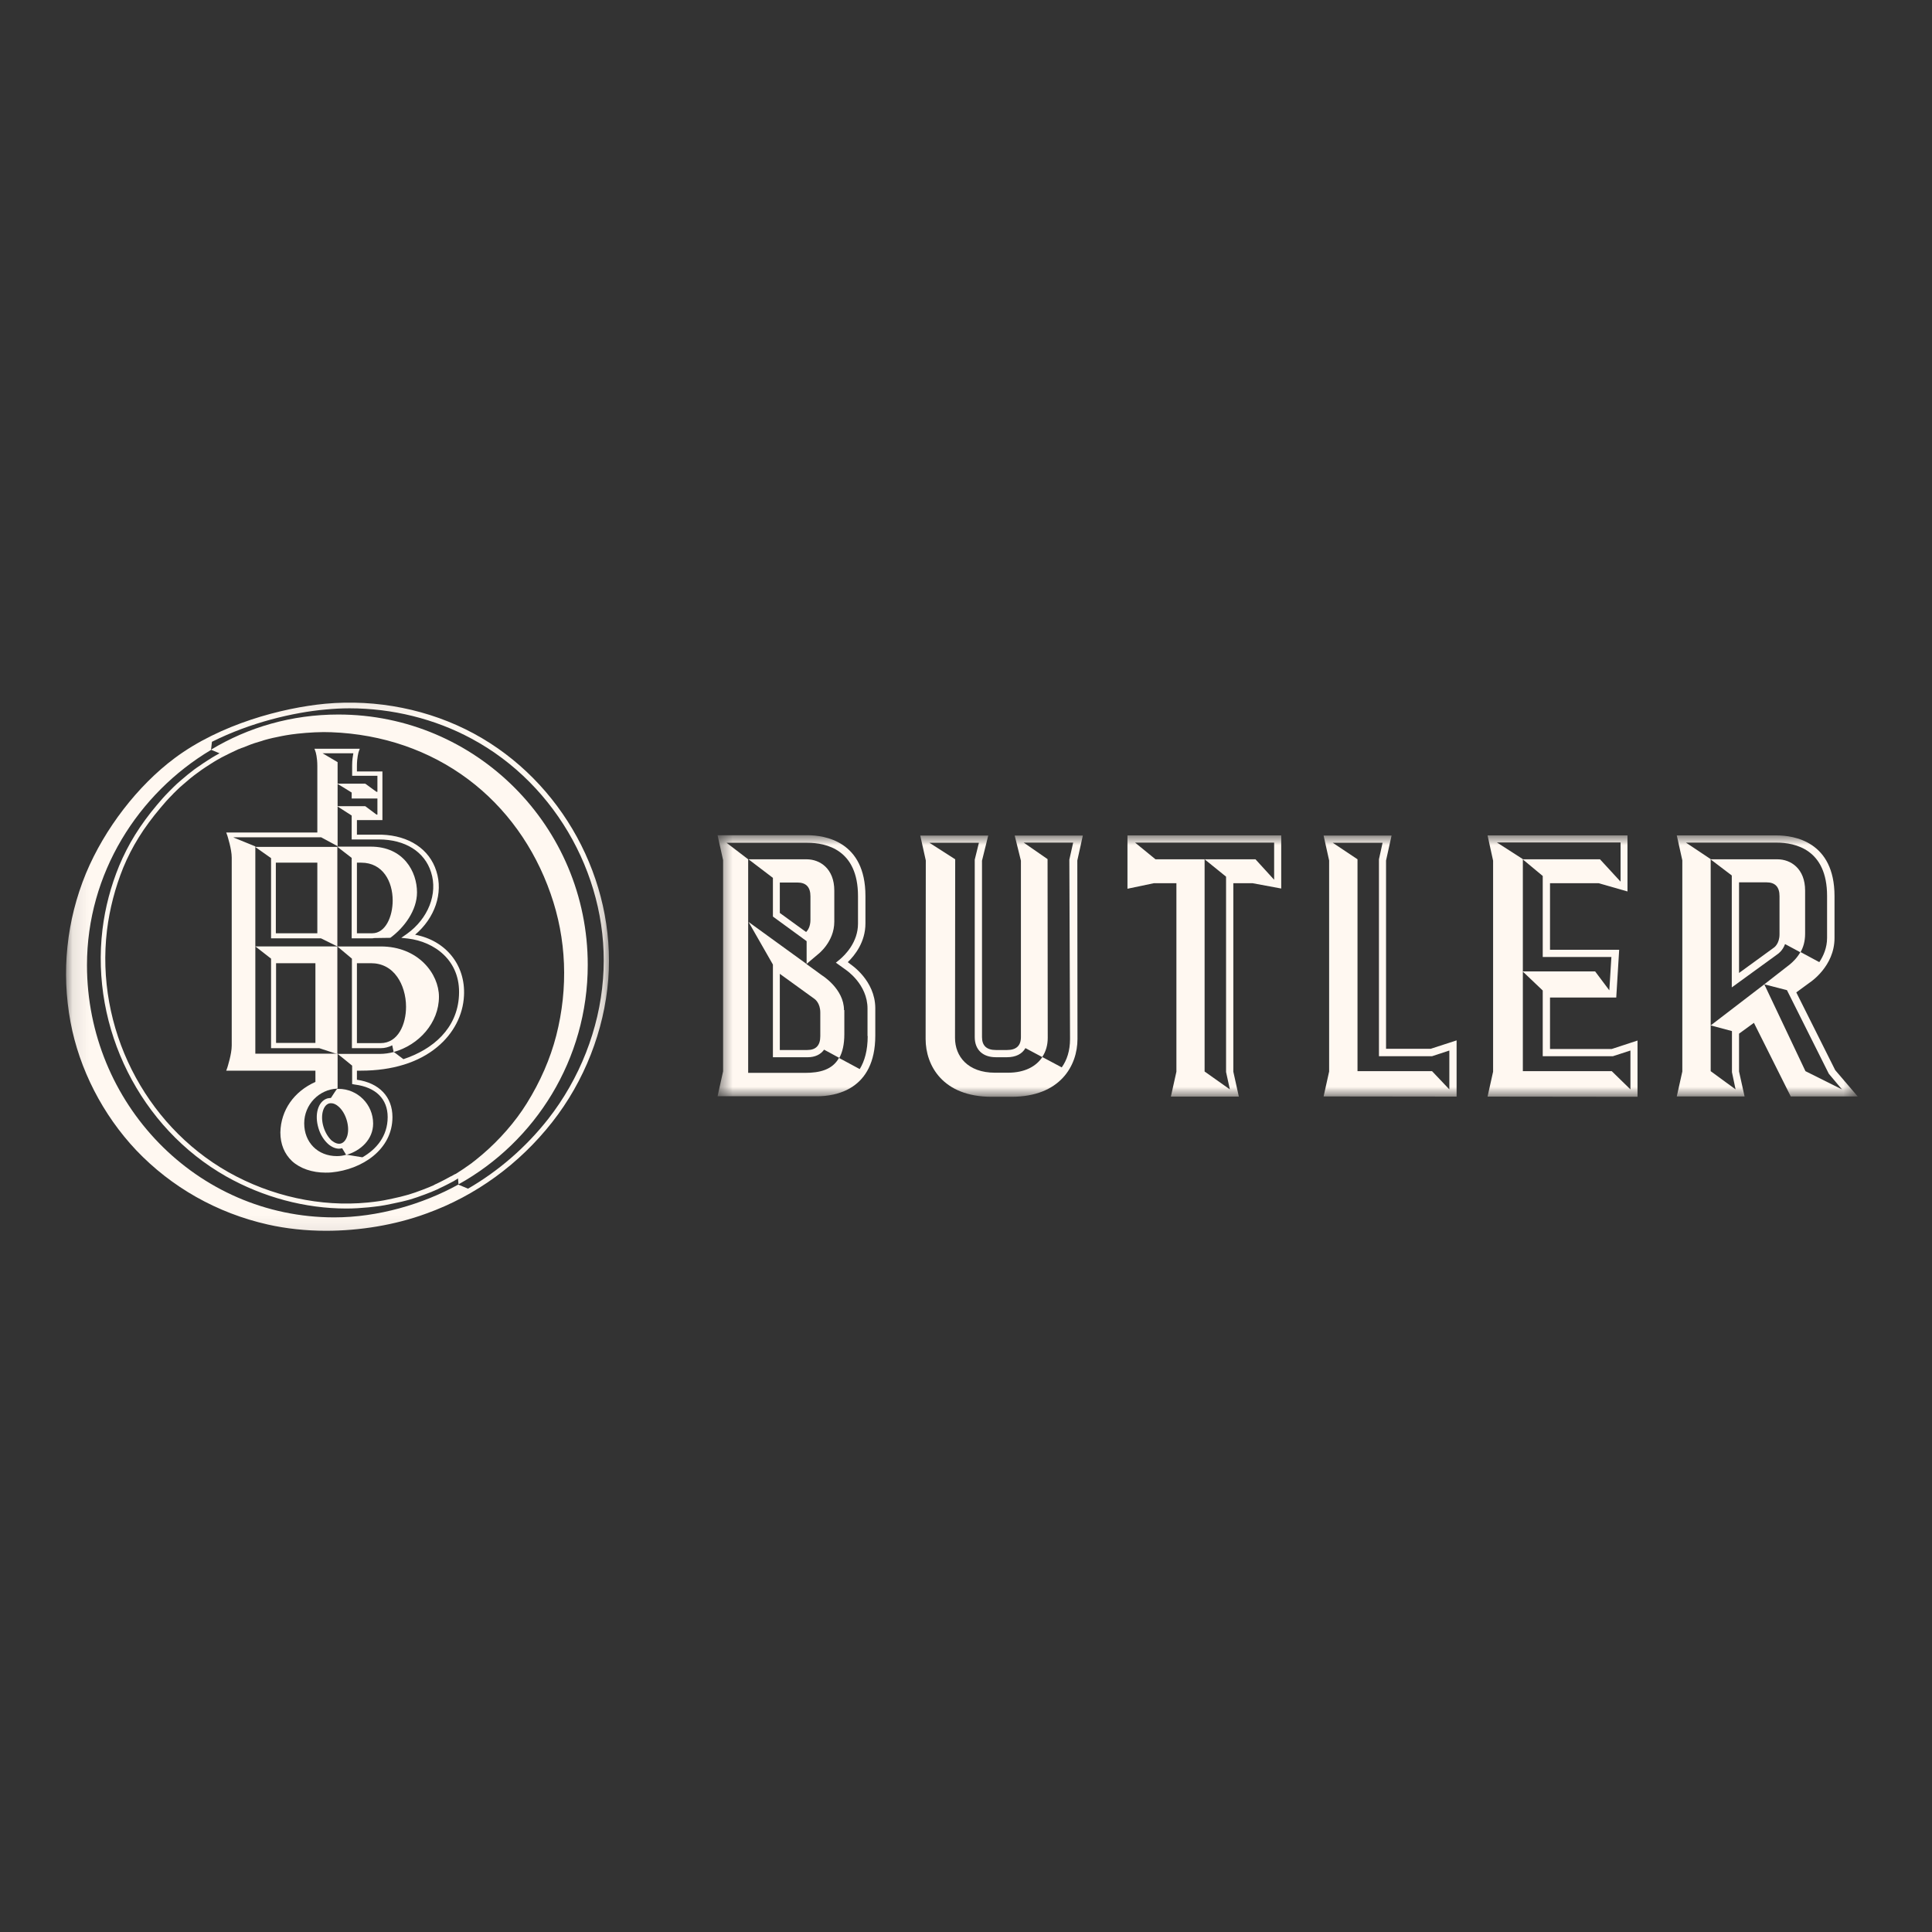
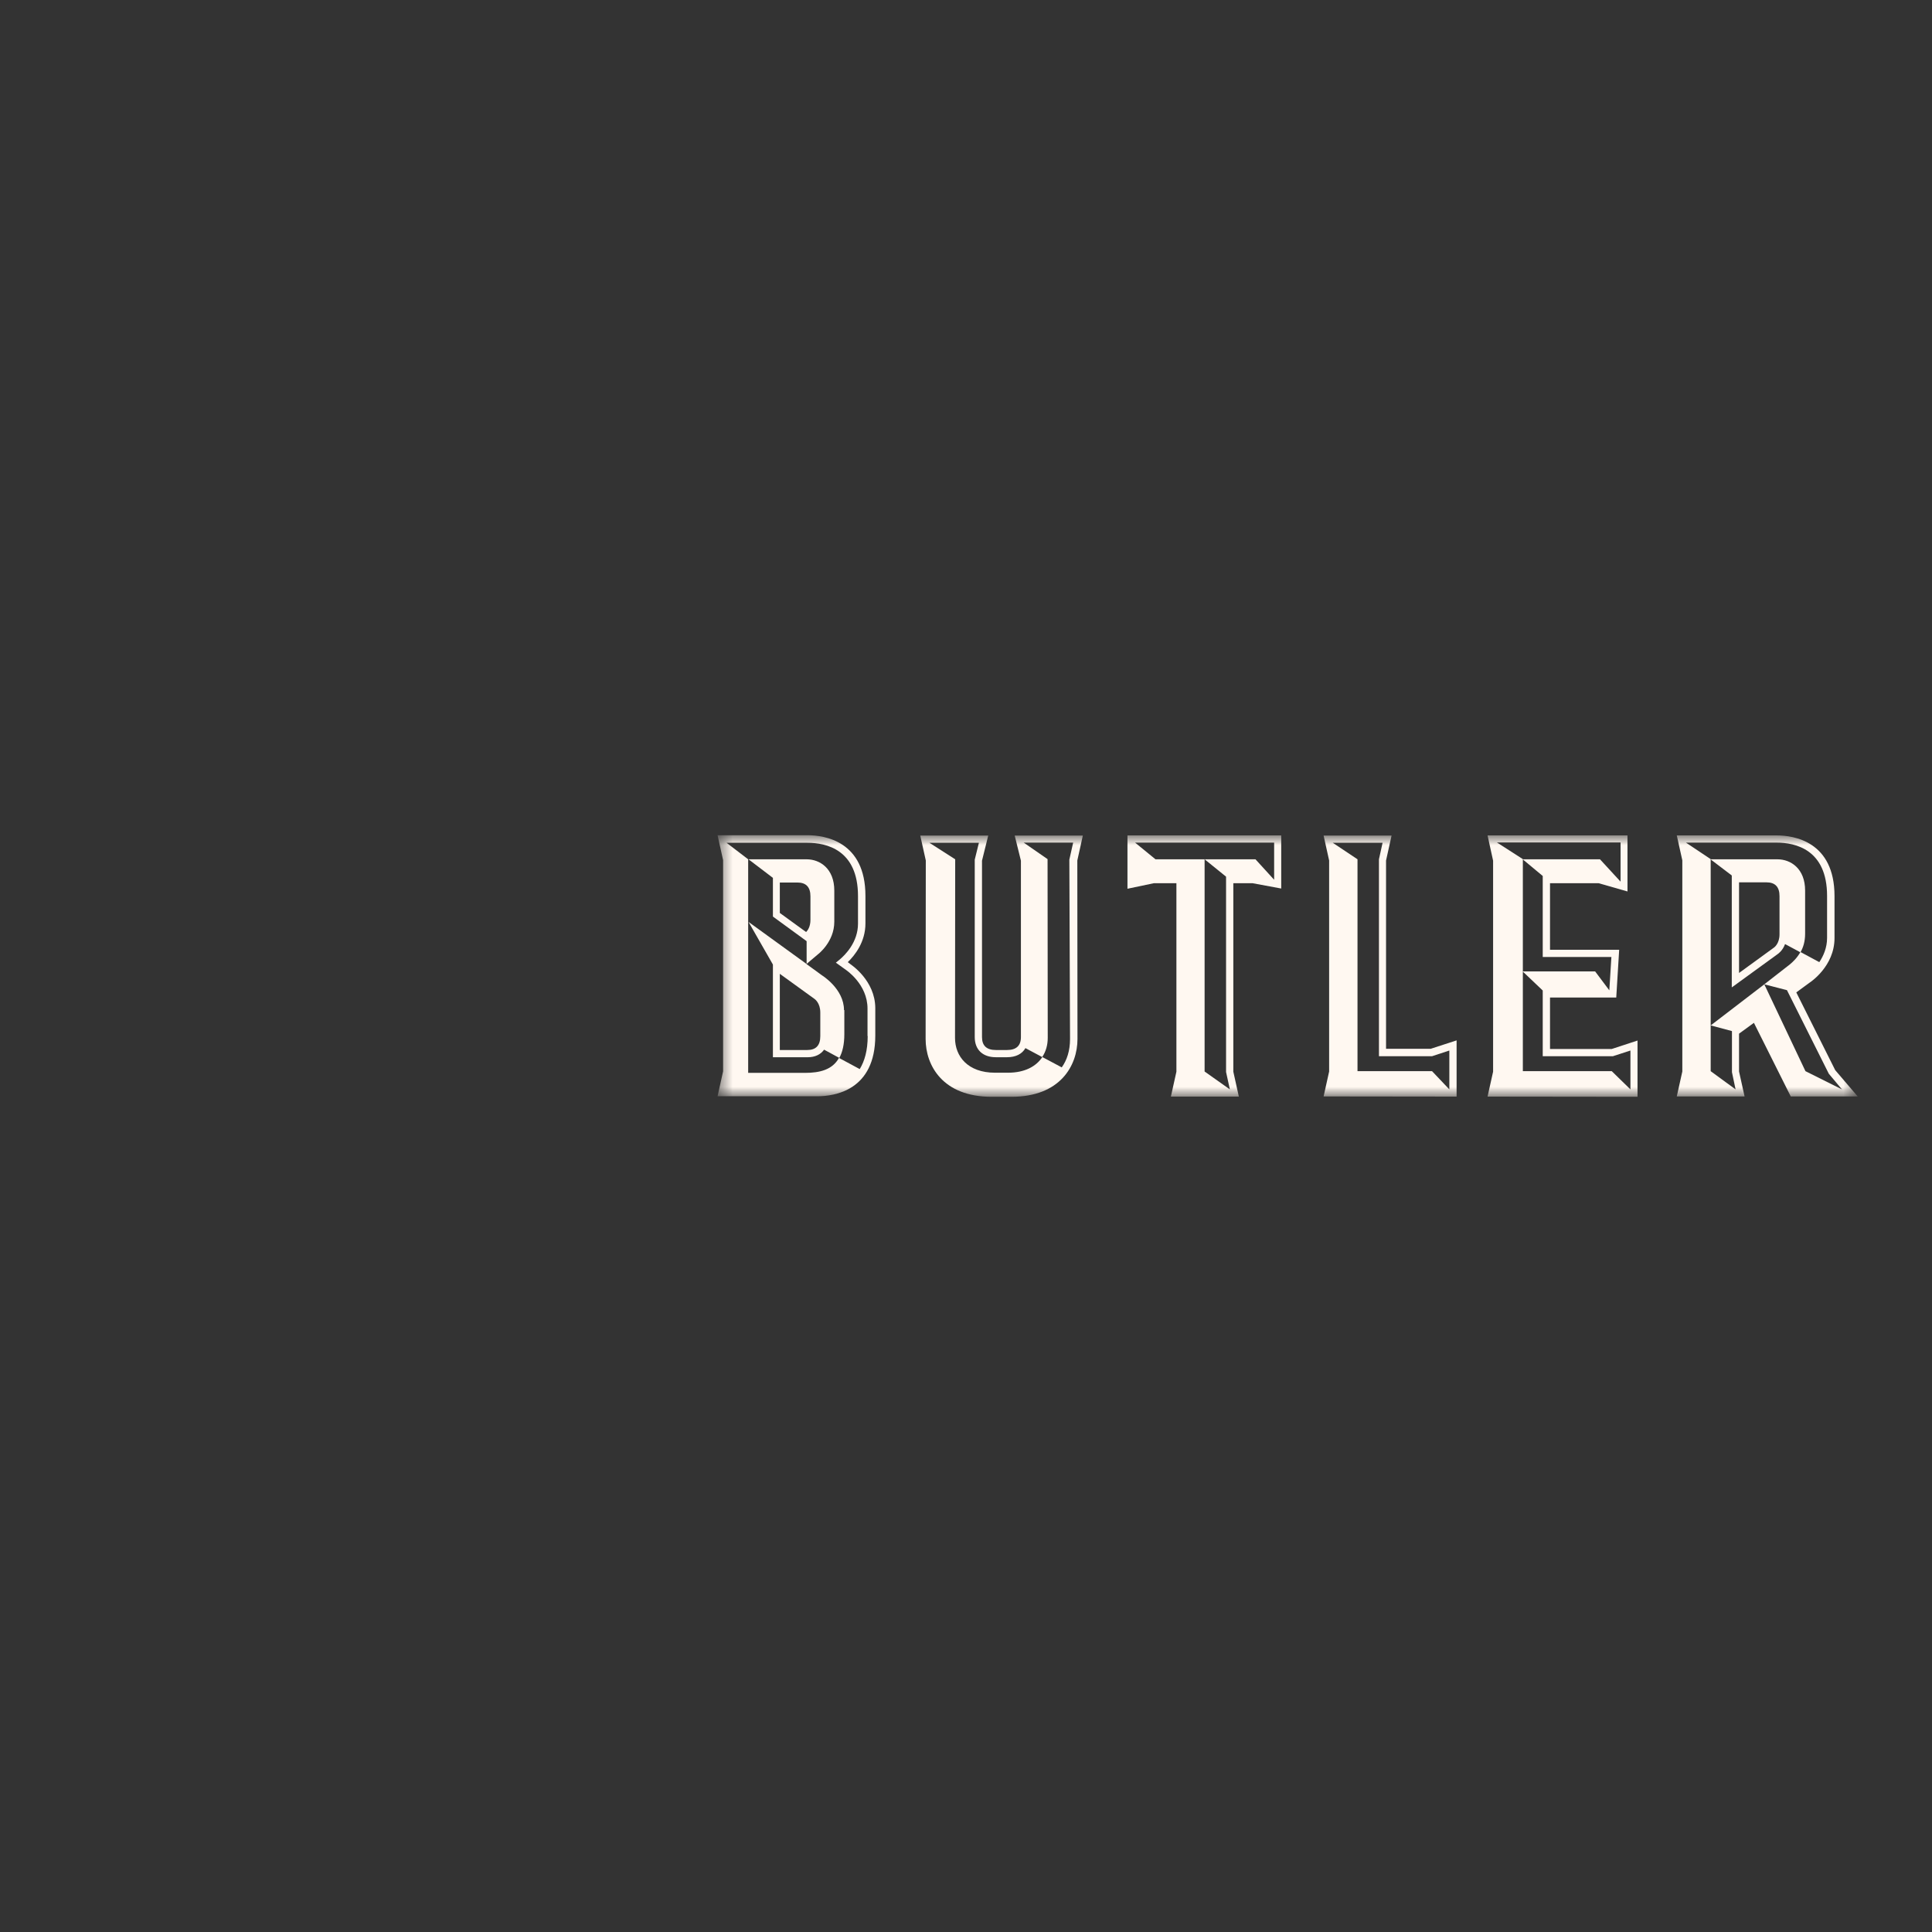
<svg xmlns="http://www.w3.org/2000/svg" width="120" height="120" viewBox="0 0 120 120" fill="none">
  <rect x="0" y="0" width="120" height="120" fill="#333333" stroke="none" />
  <g clip-path="url(#clip0_252_4445)">
    <mask id="mask0_252_4445" style="mask-type:luminance" maskUnits="userSpaceOnUse" x="4" y="43" width="34" height="34">
-       <path d="M37.824 43.077H4.103V76.923H37.824V43.077Z" fill="white" />
-     </mask>
+       </mask>
    <g mask="url(#mask0_252_4445)">
-       <path d="M37.454 60.807C37.217 63.929 36.003 67.006 34.047 69.504C32.655 71.273 30.967 72.73 29.071 73.83L28.463 73.577C26.257 74.796 23.472 75.614 20.762 75.614C12.2 75.614 5.402 68.523 5.402 59.945C5.402 54.251 8.572 49.286 13.104 46.58C13.104 46.58 13.148 46.253 13.163 46.075C15.563 44.871 18.229 44.246 20.228 44.068C20.717 44.023 21.206 43.994 21.709 43.994C24.361 43.994 27.012 44.648 29.293 45.882C34.64 48.751 37.928 54.757 37.454 60.807ZM29.441 45.569C26.671 44.068 23.398 43.414 20.199 43.711C17.533 43.964 13.682 44.975 10.853 47.086C8.557 48.795 6.498 51.471 5.343 54.236C4.128 57.18 3.802 60.376 4.38 63.483C4.928 66.412 6.38 69.236 8.453 71.436C10.645 73.741 13.474 75.346 16.644 76.06C17.77 76.313 18.999 76.446 20.243 76.446C22.346 76.446 24.538 76.09 26.479 75.376C29.545 74.276 32.255 72.299 34.299 69.697C36.299 67.155 37.528 64.003 37.78 60.837C38.254 54.653 34.907 48.528 29.441 45.569Z" fill="#FFF8F1" />
      <path d="M28.508 61.833C28.404 63.884 26.894 65.178 25.057 65.787L24.465 65.341C24.183 65.415 23.887 65.46 23.591 65.46H20.969C20.969 65.46 21.576 65.936 21.872 66.189V67.333L22.035 67.363C23.339 67.526 24.079 68.255 24.079 69.385C24.079 70.574 23.368 71.392 22.509 71.882C22.139 71.823 21.517 71.719 21.517 71.719C21.325 71.778 21.132 71.808 20.924 71.808C19.74 71.808 18.895 70.961 18.895 69.771C18.895 68.612 19.814 67.66 20.954 67.616L20.969 67.571V65.445H15.859V58.755V52.571L14.511 52.021V52.006H19.947L20.969 52.556V50.059V49.806V48.676V48.424V47.338L20.036 46.788H21.947C21.917 46.952 21.872 47.205 21.872 47.532V48.186H23.442V49.182H23.383L22.687 48.676H20.939C20.939 48.676 21.547 49.033 21.843 49.226V49.598H23.442V50.594H23.383L22.687 50.074H20.939L21.843 50.654V52.14H23.531C25.161 52.14 26.375 52.898 26.775 54.177C27.205 55.515 26.597 57.061 25.264 58.012L24.924 58.25L25.338 58.295C26.968 58.488 28.627 59.648 28.508 61.833ZM25.783 58.057C27.012 57.016 27.545 55.47 27.101 54.102C26.671 52.735 25.398 51.902 23.709 51.843H22.169V50.936H23.753V47.918H22.169V47.576C22.169 47.041 22.272 46.729 22.272 46.714L22.346 46.506H19.532L19.606 46.714C19.606 46.714 19.71 47.041 19.71 47.576V51.709H14.052L14.126 51.917C14.126 51.932 14.393 52.735 14.393 53.27V64.94C14.393 65.475 14.126 66.278 14.126 66.293L14.052 66.501H19.591V67.2C18.259 67.794 17.444 68.954 17.414 70.336C17.414 71.065 17.666 71.674 18.14 72.12C18.644 72.581 19.399 72.834 20.214 72.834C20.347 72.834 20.48 72.834 20.599 72.819C22.48 72.641 24.376 71.407 24.376 69.385C24.376 68.121 23.546 67.259 22.169 67.066V66.501H22.421C24.361 66.501 26.005 65.995 27.16 65.029C28.167 64.197 28.76 63.052 28.819 61.848C28.923 59.93 27.679 58.414 25.783 58.057Z" fill="#FFF8F1" />
      <path d="M22.169 57.968V53.582H22.435C23.783 53.582 24.39 54.757 24.39 55.931C24.39 56.927 23.946 57.968 23.116 57.968H22.169ZM21.858 58.28H23.116C23.161 58.28 23.191 58.28 23.22 58.265L24.242 58.25C25.116 57.611 25.901 56.541 25.901 55.426C25.901 54.147 25.072 52.586 23.028 52.586H20.939L21.843 53.285V58.28H21.858Z" fill="#FFF8F1" />
      <path d="M19.71 57.968H17.133V53.582H19.71V57.968ZM16.836 58.28H19.932L20.954 58.785V52.601H15.844L16.836 53.3V58.28Z" fill="#FFF8F1" />
      <path d="M19.591 64.776H17.147V59.826H19.591V64.776ZM15.844 58.77L16.836 59.544V65.103H19.828L20.954 65.475V58.785H15.844V58.77Z" fill="#FFF8F1" />
-       <path d="M22.169 64.777V59.826H23.043C23.724 59.826 24.287 60.124 24.672 60.674C25.012 61.149 25.22 61.833 25.22 62.532C25.22 63.617 24.731 64.791 23.635 64.791H22.169V64.777ZM27.264 61.907C27.264 60.495 25.99 58.786 23.65 58.786H20.954L21.858 59.544V65.104H23.65C23.887 65.104 24.139 65.044 24.361 64.925L24.45 65.342C26.02 64.91 27.264 63.528 27.264 61.907Z" fill="#FFF8F1" />
-       <path d="M20.095 69.995C19.888 69.326 20.051 68.657 20.436 68.538C20.48 68.523 20.525 68.523 20.569 68.523C20.717 68.523 20.88 68.597 21.028 68.731C21.25 68.924 21.428 69.222 21.532 69.563C21.636 69.905 21.65 70.247 21.576 70.53C21.502 70.782 21.369 70.961 21.191 71.02C21.014 71.08 20.806 71.005 20.599 70.842C20.377 70.634 20.199 70.337 20.095 69.995ZM23.176 69.786C23.176 68.597 22.213 67.631 21.028 67.631C20.999 67.631 20.969 67.631 20.939 67.631C20.91 67.646 20.688 67.988 20.554 68.196C20.48 68.196 20.406 68.211 20.332 68.225C19.755 68.404 19.517 69.222 19.784 70.084C19.903 70.485 20.125 70.827 20.391 71.065C20.599 71.243 20.836 71.347 21.058 71.347C21.117 71.347 21.191 71.332 21.25 71.318L21.502 71.734C22.406 71.481 23.176 70.768 23.176 69.786Z" fill="#FFF8F1" />
      <path d="M28.108 73.013C28.093 73.027 28.034 73.057 27.99 73.072C27.856 73.146 27.738 73.206 27.605 73.28C27.427 73.369 27.264 73.459 27.131 73.518C27.056 73.548 26.997 73.577 26.923 73.622L26.894 73.637C26.864 73.652 26.775 73.681 26.716 73.711L26.686 73.726C26.405 73.845 26.108 73.949 25.783 74.068C25.649 74.113 25.516 74.157 25.368 74.202L25.309 74.217C25.264 74.231 25.22 74.246 25.205 74.246C25.087 74.276 24.983 74.306 24.864 74.336C24.553 74.41 24.213 74.484 23.828 74.559C23.739 74.573 23.65 74.588 23.561 74.603L23.457 74.618C23.279 74.648 23.072 74.663 22.835 74.692C19.917 74.975 16.851 74.306 14.185 72.804C8.957 69.846 5.92 63.81 6.646 57.775C6.809 56.452 7.15 55.143 7.653 53.895C8.201 52.572 8.912 51.427 9.979 50.163C10.186 49.911 10.423 49.643 10.705 49.361C10.764 49.301 10.823 49.227 10.897 49.167L10.971 49.093C11.104 48.959 11.253 48.825 11.43 48.677C11.682 48.454 11.949 48.231 12.26 48.008C12.275 47.993 12.334 47.963 12.364 47.933C12.423 47.889 12.467 47.859 12.526 47.814C12.675 47.71 12.837 47.606 13.045 47.472C13.208 47.368 13.371 47.264 13.504 47.19L13.771 47.041C14.082 46.878 14.422 46.714 14.807 46.536C14.822 46.536 14.852 46.521 14.896 46.506C14.956 46.477 15.03 46.447 15.089 46.432C15.237 46.372 15.385 46.313 15.578 46.239C15.726 46.179 15.889 46.135 16.081 46.075C16.126 46.06 16.185 46.045 16.229 46.031C16.259 46.016 16.303 46.016 16.363 45.986C16.407 45.971 16.451 45.956 16.466 45.956C16.777 45.867 17.118 45.793 17.503 45.718C17.651 45.689 17.814 45.659 18.021 45.629L18.125 45.614C18.244 45.599 18.362 45.584 18.481 45.57C19.147 45.495 19.991 45.451 20.584 45.48C23.753 45.599 26.686 46.61 29.086 48.409C31.426 50.163 33.188 52.616 34.196 55.5C35.188 58.31 35.306 61.357 34.551 64.316C34.181 65.758 33.559 67.185 32.715 68.538C32.004 69.683 31.011 70.812 29.945 71.719C29.826 71.823 29.693 71.927 29.53 72.061C29.471 72.106 29.397 72.165 29.337 72.21L29.323 72.225C29.308 72.24 29.263 72.269 29.219 72.299C28.938 72.507 28.641 72.7 28.315 72.908C28.256 72.923 28.182 72.968 28.108 73.013ZM36.506 59.93C36.506 51.338 29.574 44.38 21.013 44.38C18.125 44.38 15.415 45.168 13.104 46.566L13.637 46.789L13.371 46.937C13.237 47.012 13.074 47.116 12.912 47.22C12.704 47.354 12.541 47.458 12.378 47.577C12.319 47.621 12.26 47.651 12.201 47.696C12.156 47.725 12.112 47.77 12.097 47.77C11.786 48.008 11.504 48.231 11.253 48.454C11.06 48.617 10.912 48.751 10.779 48.885L10.705 48.959C10.645 49.019 10.571 49.093 10.512 49.152C10.231 49.435 9.994 49.702 9.771 49.97C8.69 51.248 7.964 52.438 7.402 53.776C6.883 55.039 6.528 56.377 6.365 57.73C5.624 63.885 8.72 70.054 14.052 73.072C16.348 74.365 18.955 75.064 21.517 75.064C21.976 75.064 22.435 75.034 22.895 74.99C23.131 74.96 23.339 74.945 23.531 74.915L23.635 74.9C23.724 74.886 23.813 74.871 23.902 74.856C24.287 74.781 24.642 74.707 24.968 74.633C25.087 74.603 25.205 74.573 25.323 74.544C25.338 74.544 25.383 74.529 25.427 74.514L25.486 74.499C25.62 74.454 25.768 74.41 25.901 74.365C26.227 74.246 26.538 74.142 26.82 74.023L26.849 74.008C26.908 73.979 26.997 73.949 27.027 73.934L27.056 73.919C27.131 73.89 27.205 73.86 27.279 73.815C27.412 73.756 27.59 73.667 27.767 73.577C27.901 73.503 28.034 73.444 28.167 73.369C28.212 73.34 28.271 73.31 28.286 73.295C28.345 73.265 28.39 73.236 28.449 73.191L28.478 73.562C33.248 70.916 36.506 65.802 36.506 59.93Z" fill="#FFF8F1" />
    </g>
    <mask id="mask1_252_4445" style="mask-type:luminance" maskUnits="userSpaceOnUse" x="44" y="51" width="72" height="18">
      <path d="M115.385 51.877H44.569V68.123H115.385V51.877Z" fill="white" />
    </mask>
    <g mask="url(#mask1_252_4445)">
      <path d="M86.09 65.154V53.447L86.433 51.898H82.211L82.555 53.447V66.553L82.211 68.102L90.472 68.112V64.62L88.861 65.143H86.09V65.154ZM90.021 65.25V67.664L88.947 66.532H84.317V53.372L82.781 52.347H85.874L85.649 53.372V65.603H88.947L90.021 65.25Z" fill="#FFF8F1" />
      <path d="M96.274 65.154V61.96H100.388L100.57 58.991H96.274V54.857H99.292L101.086 55.37V51.888H92.395L92.739 53.458V66.564L92.395 68.112L101.709 68.123V64.63L100.109 65.154H96.274ZM101.269 65.25V67.664L100.109 66.532H94.587V60.326V53.362L92.976 52.326H100.656V54.761L99.378 53.372H94.576L95.822 54.408V59.439H100.087L99.958 61.511L99.077 60.337H94.576L95.822 61.522V65.602H100.184L101.269 65.25Z" fill="#FFF8F1" />
      <path d="M70.04 55.199L71.673 54.857H73.069V66.564L72.726 68.112H76.947L76.604 66.564V54.857H77.796L79.579 55.188V51.888H70.029V55.199H70.04ZM79.139 52.336V54.643L77.979 53.372H74.82L76.153 54.451V66.585L76.389 67.664L74.82 66.553V53.372H71.769L70.502 52.336H79.139Z" fill="#FFF8F1" />
      <path d="M113.988 66.468L111.571 61.64L112.388 61.041C112.452 60.999 113.945 60.016 113.945 58.264V55.658C113.945 52.261 111.421 51.888 110.336 51.888H104.148L104.492 53.437V66.553L104.148 68.102H108.359L108.015 66.553V64.203L108.939 63.53L111.227 68.102H115.385L113.988 66.468ZM109.584 61.138L106.254 63.691L107.575 64.043V66.596L107.8 67.664L106.254 66.532V63.68V53.362L104.717 52.336H110.336C111.518 52.336 113.483 52.764 113.483 55.648V58.254C113.483 58.862 113.258 59.375 113 59.76L111.829 59.13C111.625 59.493 111.367 59.738 111.174 59.899L109.584 61.138L110.991 61.501L113.591 66.692L114.407 67.664L112.14 66.532L109.584 61.138Z" fill="#FFF8F1" />
      <path d="M107.564 61.33L110.432 59.247C110.443 59.236 110.722 59.055 110.873 58.638L111.829 59.151C112.001 58.852 112.119 58.478 112.119 57.998V55.316C112.119 53.949 111.227 53.373 110.4 53.373H106.243L107.564 54.377V61.33ZM108.015 54.804H109.723C110.26 54.804 110.529 55.092 110.529 55.658V58.03C110.529 58.617 110.196 58.852 110.174 58.863L108.015 60.433V54.804Z" fill="#FFF8F1" />
      <path d="M52.808 59.877L52.658 59.76C53.099 59.332 53.754 58.51 53.754 57.356V55.647C53.754 52.251 51.229 51.877 50.144 51.877H44.569L44.913 53.426V66.542L44.569 68.091H50.757C51.842 68.091 54.366 67.728 54.366 64.321V62.612C54.356 60.892 52.862 59.92 52.808 59.877ZM53.894 64.353C53.894 65.25 53.7 65.912 53.399 66.403L52.11 65.709C51.702 66.446 50.918 66.638 49.994 66.638H46.47V57.26V53.372L45.128 52.347H50.144C51.326 52.347 53.292 52.774 53.292 55.658V57.367C53.292 58.531 52.486 59.322 52.142 59.61L51.917 59.792L52.54 60.24C52.551 60.251 53.883 61.127 53.883 62.644V64.353H53.894Z" fill="#FFF8F1" />
      <path d="M63.025 51.898L63.411 53.458V64.417C63.411 64.951 63.121 65.218 62.552 65.218H61.854C61.284 65.218 60.994 64.951 60.994 64.417V53.458L61.381 51.898H57.159L57.503 53.447L57.492 64.534C57.492 66.19 58.566 68.123 61.585 68.123H62.831C65.85 68.123 66.924 66.19 66.924 64.534L66.914 53.447L67.257 51.898H63.025ZM66.462 64.534C66.462 65.261 66.269 65.848 65.947 66.297L64.744 65.656C64.357 66.233 63.659 66.628 62.606 66.628H61.8C60.114 66.628 59.318 65.613 59.318 64.47L59.329 53.372L57.729 52.347H60.801L60.543 53.394V64.417C60.543 65.197 61.037 65.666 61.854 65.666H62.552C63.089 65.666 63.487 65.464 63.691 65.1L64.733 65.656C64.969 65.303 65.077 64.897 65.077 64.46L65.066 53.362L63.584 52.336H66.656L66.419 53.394L66.462 64.534Z" fill="#FFF8F1" />
      <path d="M52.422 62.74C52.422 61.416 51.057 60.582 51.057 60.582L50.09 59.877L50.81 59.269C50.81 59.269 51.82 58.51 51.82 57.25V55.316C51.82 53.949 50.928 53.373 50.101 53.373H47.319H46.492L48.007 54.526V56.929L50.101 58.457V59.877L46.492 57.261L48.007 59.91V65.667H50.166C50.628 65.667 50.972 65.496 51.186 65.197L52.132 65.709C52.325 65.357 52.443 64.876 52.443 64.235V62.74H52.422ZM50.069 57.891L48.436 56.705V54.815H49.532C50.069 54.815 50.338 55.103 50.338 55.669V57.132C50.338 57.549 50.176 57.784 50.069 57.891ZM50.95 64.364C50.95 64.93 50.682 65.218 50.144 65.218H48.436V60.486L50.606 62.056C50.617 62.067 50.95 62.302 50.95 62.889V64.364Z" fill="#FFF8F1" />
    </g>
  </g>
  <defs>
    <clipPath id="clip0_252_4445">
      <rect width="120" height="120" fill="white" />
    </clipPath>
  </defs>
</svg>